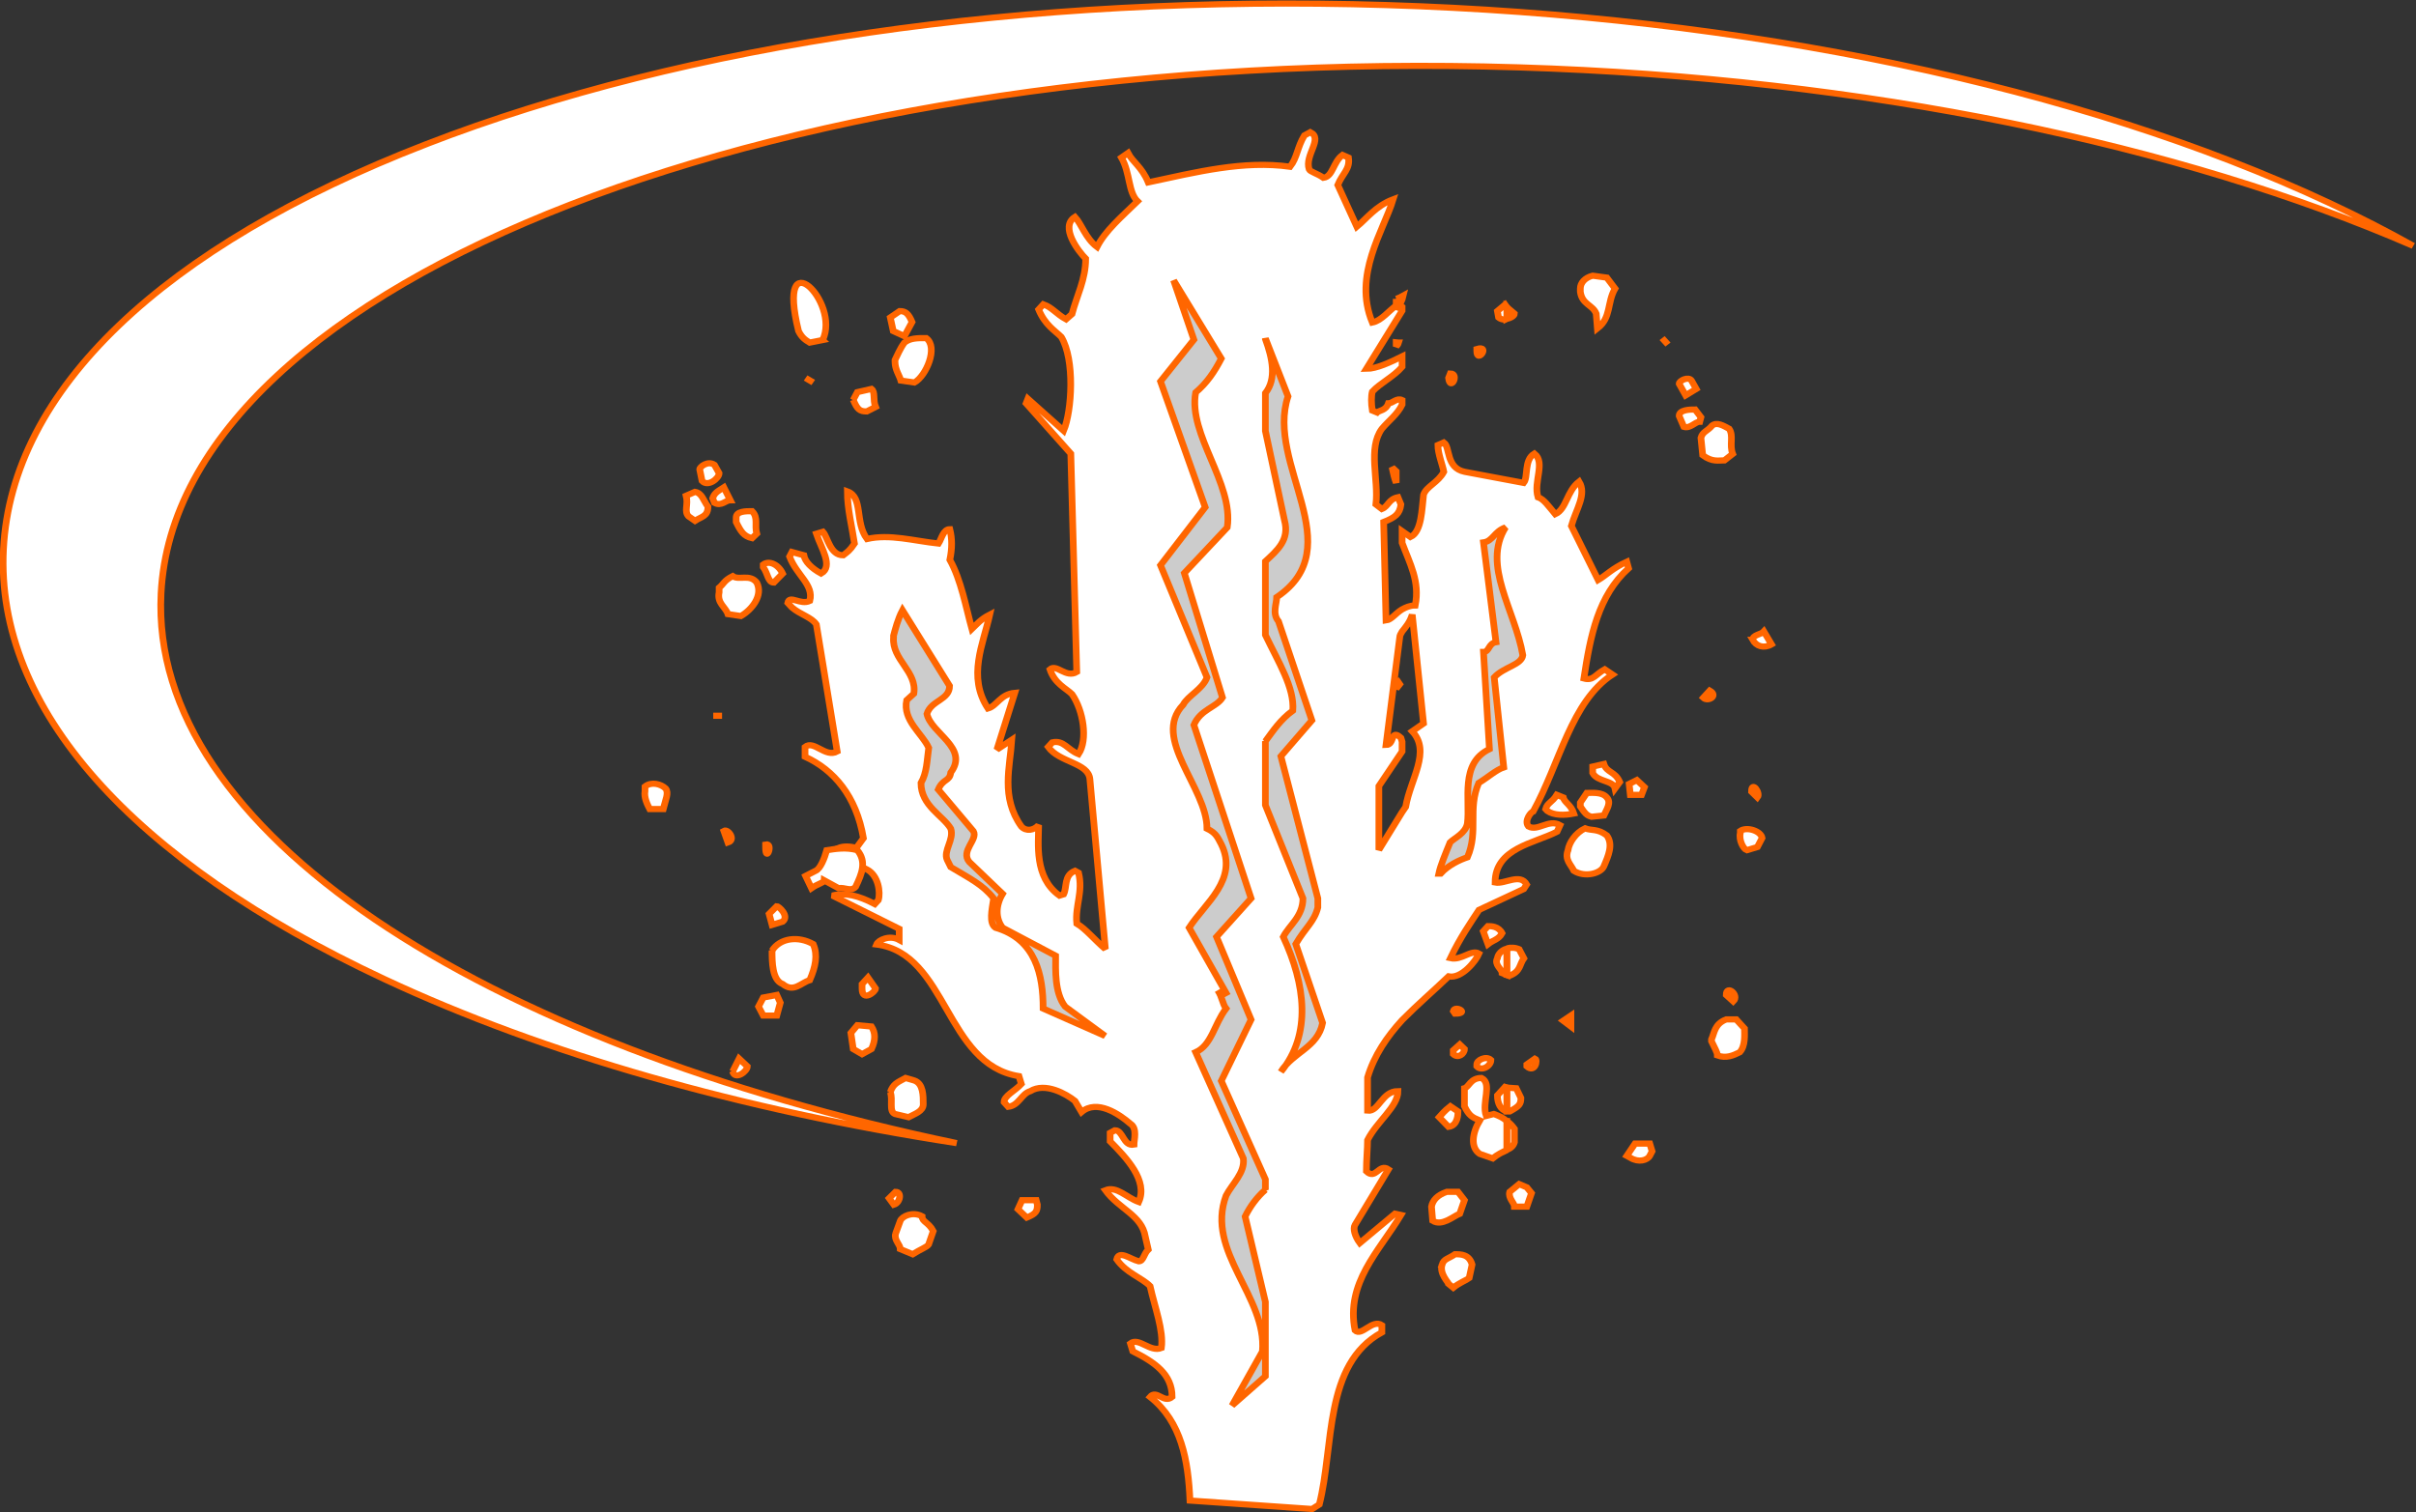
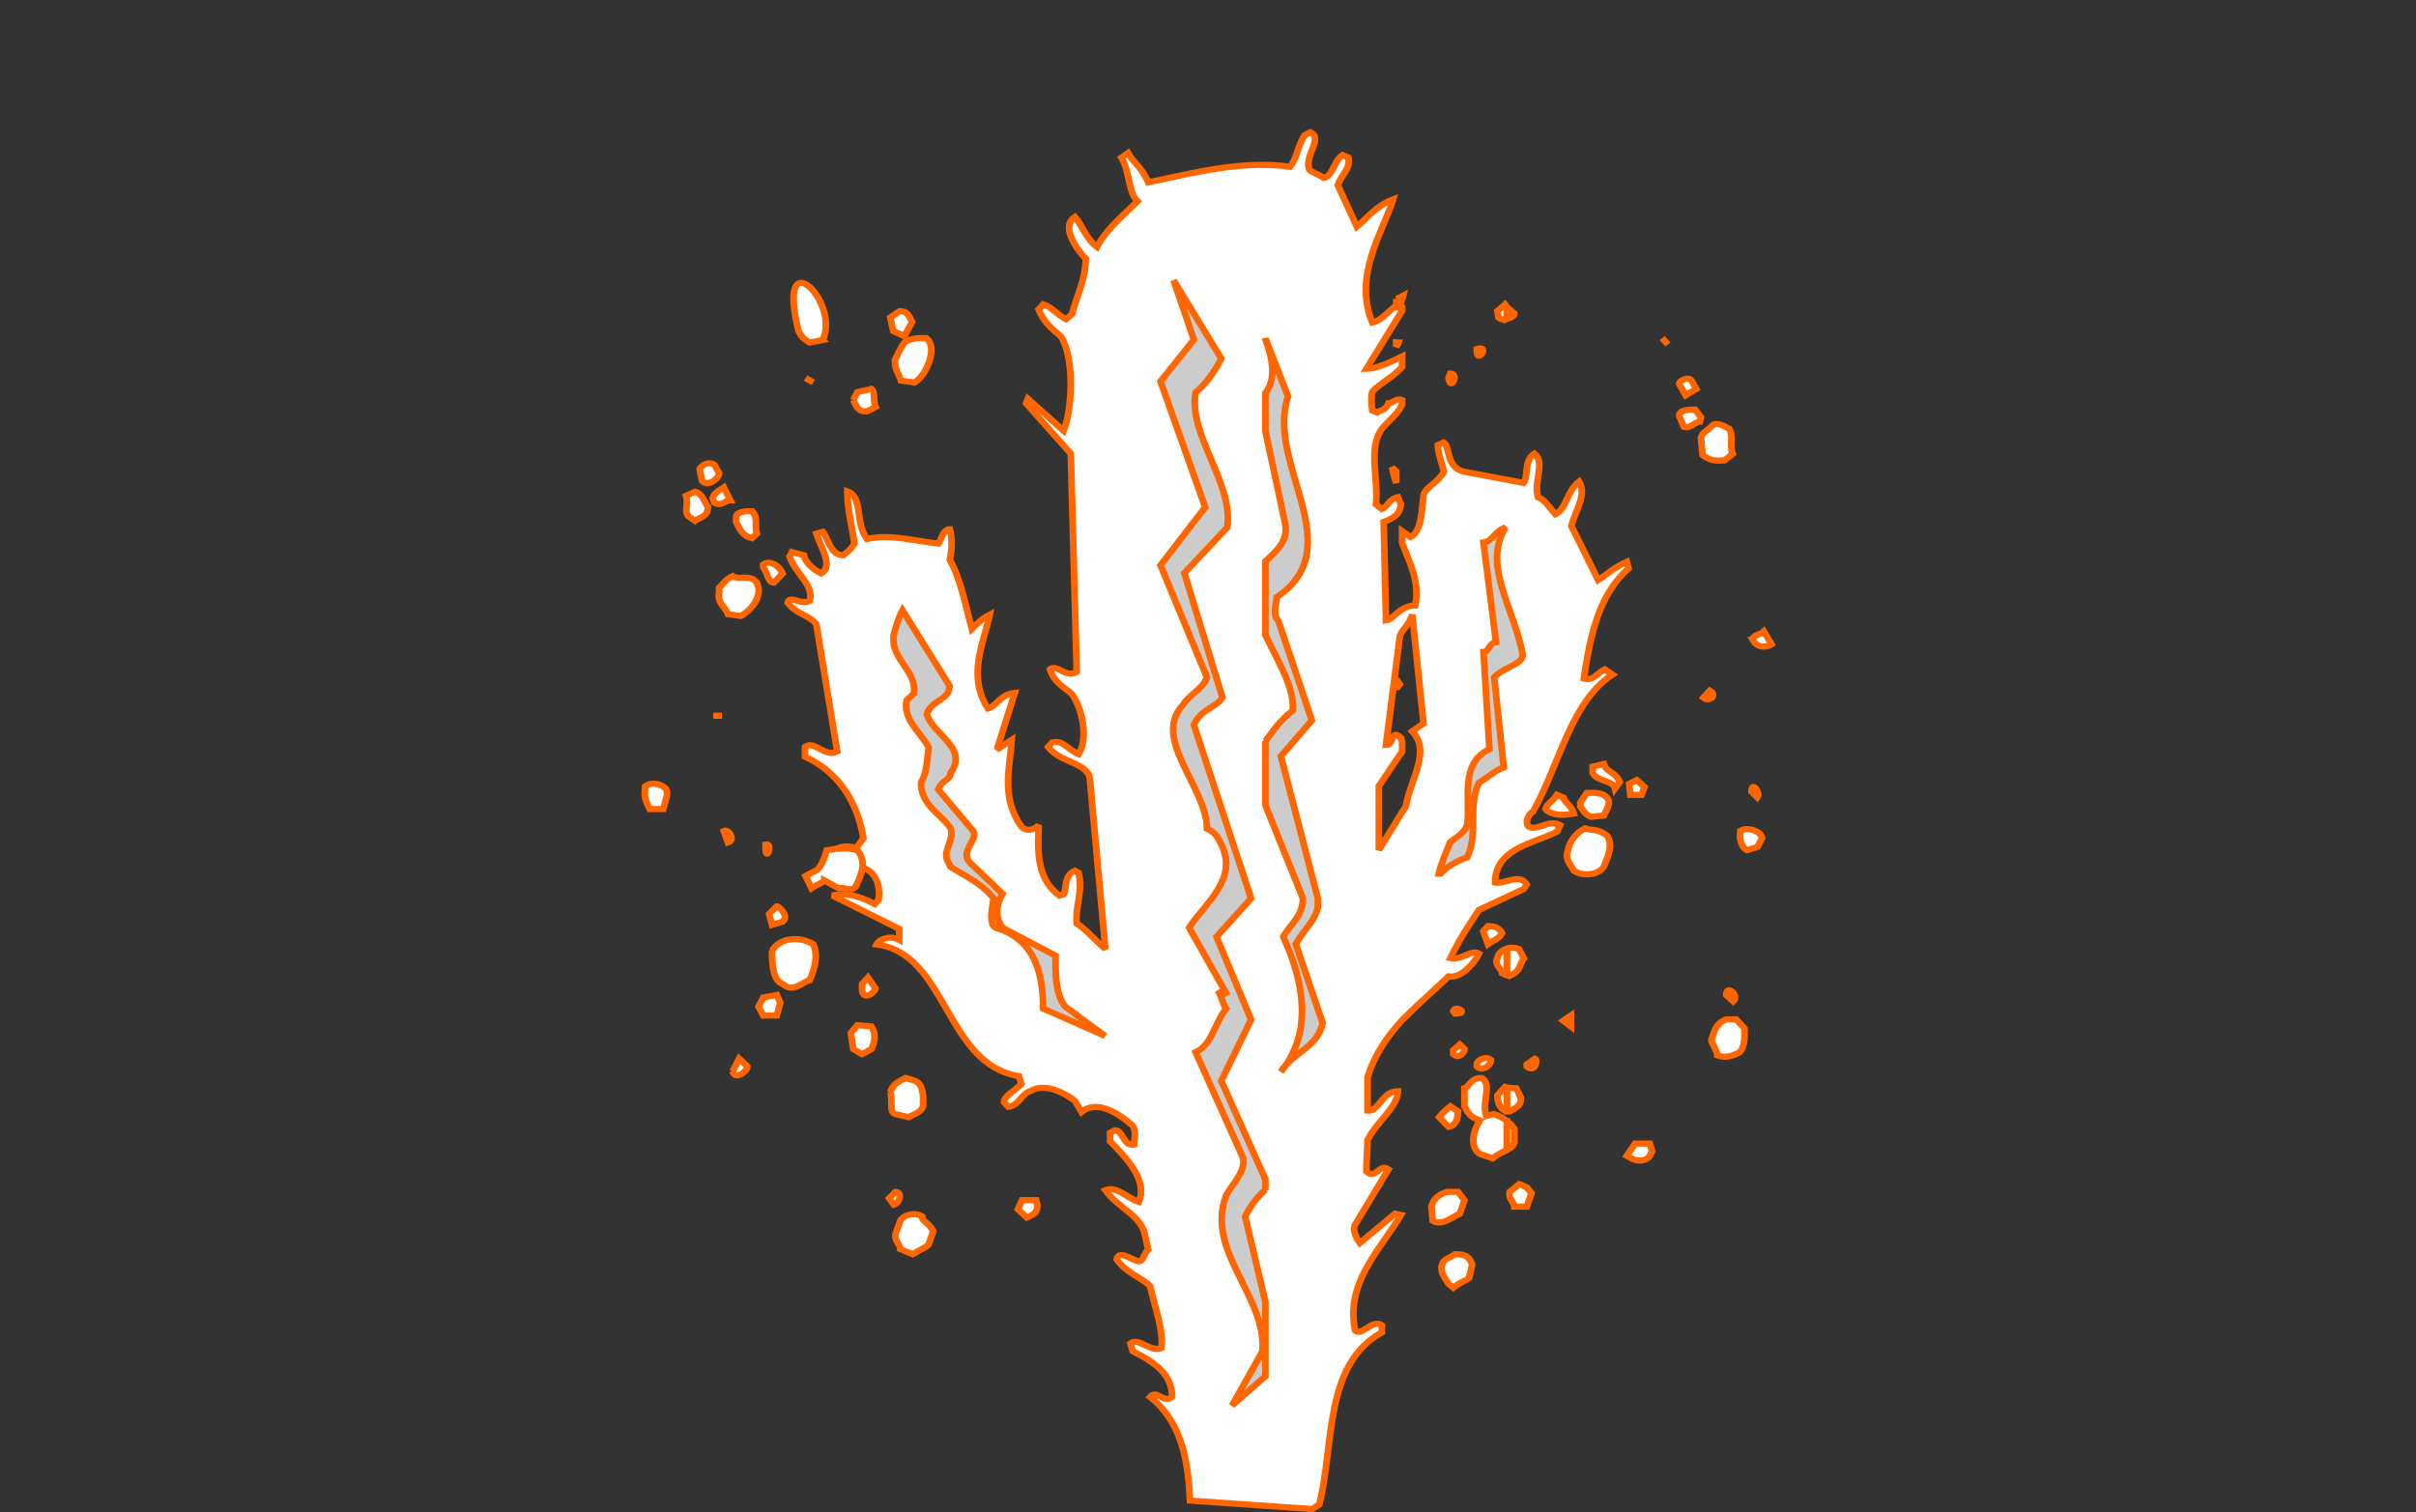
<svg xmlns="http://www.w3.org/2000/svg" xmlns:ns1="http://sodipodi.sourceforge.net/DTD/sodipodi-0.dtd" xmlns:ns2="http://www.inkscape.org/namespaces/inkscape" version="1.1" id="svg2643" xml:space="preserve" width="554.71" height="347.245" viewBox="0 0 554.71 347.245" ns1:docname="desert-blaze-cactus-logo.svg" ns2:version="0.92.3 (2405546, 2018-03-11)">
  <rect x="0" y="0" width="554.71" height="347.245" fill="#333333" stroke="none" />
  <defs id="defs2647" />
  <ns1:namedview pagecolor="#ffffff" bordercolor="#666666" borderopacity="1" objecttolerance="10" gridtolerance="10" guidetolerance="10" ns2:pageopacity="0" ns2:pageshadow="2" ns2:window-width="1440" ns2:window-height="855" id="namedview2645" showgrid="false" ns2:zoom="1.3195007" ns2:cx="280.19237" ns2:cy="245.12186" ns2:window-x="0" ns2:window-y="23" ns2:window-maximized="0" ns2:current-layer="g2651" fit-margin-top="0" fit-margin-left="0" fit-margin-right="0" fit-margin-bottom="0" />
  <g id="g2651" ns2:groupmode="layer" ns2:label="Deset Blaze Logo" transform="matrix(1.333,0,0,-1.333,-133.318,665.372)">
    <g id="g5901" clip-path="none">
      <g transform="scale(0.891,0.822)" id="g2653">
        <path ns2:connector-curvature="0" id="path2655" style="fill:#ffffff;fill-opacity:1;fill-rule:evenodd;stroke:#ff6600;stroke-width:1.293;stroke-linecap:butt;stroke-linejoin:miter;stroke-miterlimit:2.613;stroke-dasharray:none;stroke-opacity:1" d="m 403.532,372.269 v -6.068 c 0.795,0.405 1.25,0.809 1.477,1.618 l 3e-4,2.833 c -0.453,0.674 -0.91,1.214 -1.478,1.618 z" />
      </g>
      <g transform="scale(0.891,0.822)" id="g2657">
        <path ns2:connector-curvature="0" id="path2659" style="fill:#ffffff;fill-opacity:1;fill-rule:evenodd;stroke:#ff6600;stroke-width:1.293;stroke-linecap:butt;stroke-linejoin:miter;stroke-miterlimit:2.613;stroke-dasharray:none;stroke-opacity:1" d="m 403.532,379.281 v -4.99 c 0.227,0 0.341,0 0.568,0 1.82,1.079 2.161,1.483 2.161,2.832 l -0.91,2.022 z" />
      </g>
      <g transform="scale(0.891,0.822)" id="g2661">
        <path ns2:connector-curvature="0" id="path2663" style="fill:#ffffff;fill-opacity:1;fill-rule:evenodd;stroke:#ff6600;stroke-width:1.293;stroke-linecap:butt;stroke-linejoin:miter;stroke-miterlimit:2.613;stroke-dasharray:none;stroke-opacity:1" d="m 403.532,408.408 v -5.528 l 0.568,-0.135 c 2.161,0.944 1.82,2.292 2.731,3.64 l -0.911,1.889 c -0.796,0.404 -1.593,0.404 -2.388,0.134 z" />
      </g>
      <g transform="scale(0.891,0.822)" id="g2665">
        <path ns2:connector-curvature="0" id="path2667" style="fill:#ffffff;fill-opacity:1;fill-rule:evenodd;stroke:#ff6600;stroke-width:1.293;stroke-linecap:butt;stroke-linejoin:miter;stroke-miterlimit:2.613;stroke-dasharray:none;stroke-opacity:1" d="m 404.1,357.436 1.82,1.618 1.479,-0.674 0.909,-1.214 -0.909,-2.832 h -2.389 c 0,0.809 -1.251,1.753 -0.91,3.102 z" />
      </g>
      <g transform="scale(0.891,0.822)" id="g2669">
        <path ns2:connector-curvature="0" id="path2671" style="fill:#ffffff;fill-opacity:1;fill-rule:evenodd;stroke:#ff6600;stroke-width:1.293;stroke-linecap:butt;stroke-linejoin:miter;stroke-miterlimit:2.613;stroke-dasharray:none;stroke-opacity:1" d="m 407.399,384.136 1.591,1.214 c 0.569,-0.27 -2e-4,-3.101 -1.591,-1.618 z" />
      </g>
      <g transform="scale(0.891,0.822)" id="g2673">
        <path ns2:connector-curvature="0" id="path2675" style="fill:#ffffff;fill-opacity:1;fill-rule:evenodd;stroke:#ff6600;stroke-width:1.293;stroke-linecap:butt;stroke-linejoin:miter;stroke-miterlimit:2.613;stroke-dasharray:none;stroke-opacity:1" d="m 411.037,437.67 c 0.342,1.349 1.251,1.349 2.161,2.967 l 1.251,-0.54 c 0.227,-1.079 1.479,-1.483 2.046,-3.371 -1.819,-0.404 -3.866,-0.404 -5.117,0.54 z" />
      </g>
      <g transform="scale(0.891,0.822)" id="g2677">
        <path ns2:connector-curvature="0" id="path2679" style="fill:#ffffff;fill-opacity:1;fill-rule:evenodd;stroke:#ff6600;stroke-width:1.293;stroke-linecap:butt;stroke-linejoin:miter;stroke-miterlimit:2.613;stroke-dasharray:none;stroke-opacity:1" d="m 414.449,393.305 1.479,1.08 v -2.293 z" />
      </g>
      <g transform="scale(0.891,0.822)" id="g2681">
        <path ns2:connector-curvature="0" id="path2683" style="fill:#ffffff;fill-opacity:1;fill-rule:evenodd;stroke:#ff6600;stroke-width:1.293;stroke-linecap:butt;stroke-linejoin:miter;stroke-miterlimit:2.613;stroke-dasharray:none;stroke-opacity:1" d="m 415.359,429.04 c 0.228,1.618 1.477,3.64 3.298,4.585 1.25,-0.539 2.388,0 4.207,-1.483 1.251,-1.889 0.341,-4.181 -0.569,-6.473 -0.568,-1.483 -3.638,-2.427 -5.8,-0.945 -0.568,1.349 -1.819,2.293 -1.136,4.316 z" />
      </g>
      <g transform="scale(0.891,0.822)" id="g2685">
        <path ns2:connector-curvature="0" id="path2687" style="fill:#ffffff;fill-opacity:1;fill-rule:evenodd;stroke:#ff6600;stroke-width:1.293;stroke-linecap:butt;stroke-linejoin:miter;stroke-miterlimit:2.613;stroke-dasharray:none;stroke-opacity:1" d="m 417.747,439.018 1.251,2.023 c 0.91,0 2.957,0.268 3.867,-0.945 0.909,-1.079 0,-2.427 -0.569,-3.775 l -2.388,-0.27 c -0.91,0.27 -1.25,0.674 -2.161,2.157 z" />
      </g>
      <g transform="scale(0.891,0.822)" id="g2689">
        <path ns2:connector-curvature="0" id="path2691" style="fill:#ffffff;fill-opacity:1;fill-rule:evenodd;stroke:#ff6600;stroke-width:1.293;stroke-linecap:butt;stroke-linejoin:miter;stroke-miterlimit:2.613;stroke-dasharray:none;stroke-opacity:1" d="m 420.135,446.57 2.161,0.54 c 0.569,-1.888 2.16,-1.484 3.071,-3.776 l -0.91,-1.348 c -0.341,1.753 -3.411,1.348 -4.322,3.236 z" />
      </g>
      <g transform="scale(0.891,0.822)" id="g2693">
        <path ns2:connector-curvature="0" id="path2695" style="fill:#ffffff;fill-opacity:1;fill-rule:evenodd;stroke:#ff6600;stroke-width:1.293;stroke-linecap:butt;stroke-linejoin:miter;stroke-miterlimit:2.613;stroke-dasharray:none;stroke-opacity:1" d="m 426.73,364.987 1.593,2.562 h 2.842 l 0.455,-1.618 -0.455,-0.944 c -0.454,-0.944 -2.161,-1.483 -3.752,-0.405 z" />
      </g>
      <g transform="scale(0.891,0.822)" id="g2697">
        <path ns2:connector-curvature="0" id="path2699" style="fill:#ffffff;fill-opacity:1;fill-rule:evenodd;stroke:#ff6600;stroke-width:1.293;stroke-linecap:butt;stroke-linejoin:miter;stroke-miterlimit:2.613;stroke-dasharray:none;stroke-opacity:1" d="m 427.186,442.929 1.478,0.809 1.479,-1.483 -0.568,-1.619 h -2.161 z" />
      </g>
      <g transform="scale(0.891,0.822)" id="g2701">
        <path ns2:connector-curvature="0" id="path2703" style="fill:#ffffff;fill-opacity:1;fill-rule:evenodd;stroke:#ff6600;stroke-width:1.293;stroke-linecap:butt;stroke-linejoin:miter;stroke-miterlimit:2.613;stroke-dasharray:none;stroke-opacity:1" d="m 441.514,460.998 1.251,1.483 c 1.705,-1.078 -0.34,-2.427 -1.251,-1.483 z" />
      </g>
      <g transform="scale(0.891,0.822)" id="g2705">
        <path ns2:connector-curvature="0" id="path2707" style="fill:#ffffff;fill-opacity:1;fill-rule:evenodd;stroke:#ff6600;stroke-width:1.293;stroke-linecap:butt;stroke-linejoin:miter;stroke-miterlimit:2.613;stroke-dasharray:none;stroke-opacity:1" d="m 443.106,389.395 c 0.568,1.347 0.568,3.236 2.843,4.18 h 1.933 l 1.593,-1.888 c 0,-1.214 0.226,-3.641 -0.911,-4.99 -1.251,-0.674 -2.616,-1.348 -4.322,-0.674 0,0.674 -0.569,1.618 -1.137,2.967 z" />
      </g>
      <g transform="scale(0.891,0.822)" id="g2709">
        <path ns2:connector-curvature="0" id="path2711" style="fill:#ffffff;fill-opacity:1;fill-rule:evenodd;stroke:#ff6600;stroke-width:1.293;stroke-linecap:butt;stroke-linejoin:miter;stroke-miterlimit:2.613;stroke-dasharray:none;stroke-opacity:1" d="m 445.949,398.699 c 0,2.292 2.616,0 1.365,-1.348 z" />
      </g>
      <g transform="scale(0.891,0.822)" id="g2713">
        <path ns2:connector-curvature="0" id="path2715" style="fill:#ffffff;fill-opacity:1;fill-rule:evenodd;stroke:#ff6600;stroke-width:1.293;stroke-linecap:butt;stroke-linejoin:miter;stroke-miterlimit:2.613;stroke-dasharray:none;stroke-opacity:1" d="m 451.066,473.134 c 0,1.079 1.592,1.079 2.161,1.754 l 1.478,-2.697 c -1.478,-0.943 -2.954,-0.403 -3.639,0.944 z" />
      </g>
      <g transform="scale(0.891,0.822)" id="g2717">
        <path ns2:connector-curvature="0" id="path2719" style="fill:#ffffff;fill-opacity:1;fill-rule:evenodd;stroke:#ff6600;stroke-width:1.293;stroke-linecap:butt;stroke-linejoin:miter;stroke-miterlimit:2.613;stroke-dasharray:none;stroke-opacity:1" d="m 448.678,433.085 c 1.251,0.944 3.98,0 4.208,-1.483 l -0.91,-1.888 -2.047,-0.674 c -0.683,0.27 -1.591,2.157 -1.251,3.64 z" />
      </g>
      <g transform="scale(0.891,0.822)" id="g2721">
        <path ns2:connector-curvature="0" id="path2723" style="fill:#ffffff;fill-opacity:1;fill-rule:evenodd;stroke:#ff6600;stroke-width:1.293;stroke-linecap:butt;stroke-linejoin:miter;stroke-miterlimit:2.613;stroke-dasharray:none;stroke-opacity:1" d="m 450.839,441.31 c 0,2.429 1.819,-0.268 1.137,-1.213 z" />
      </g>
      <g transform="scale(0.891,0.822)" id="g2725">
        <path ns2:connector-curvature="0" id="path2727" style="fill:#ffffff;fill-opacity:1;fill-rule:evenodd;stroke:#ff6600;stroke-width:1.293;stroke-linecap:butt;stroke-linejoin:miter;stroke-miterlimit:2.613;stroke-dasharray:none;stroke-opacity:1" d="m 403.532,402.879 v 5.528 c -0.91,-0.269 -1.707,-1.078 -1.82,-2.023 -0.682,-1.348 0.91,-2.291 0.91,-3.101 z" />
      </g>
      <g transform="scale(0.891,0.822)" id="g2729">
        <path ns2:connector-curvature="0" id="path2731" style="fill:#ffffff;fill-opacity:1;fill-rule:evenodd;stroke:#ff6600;stroke-width:1.293;stroke-linecap:butt;stroke-linejoin:miter;stroke-miterlimit:2.613;stroke-dasharray:none;stroke-opacity:1" d="m 403.532,374.292 v 4.99 l -0.341,0.134 -1.478,-1.753 c 0,-1.754 0.682,-3.101 1.82,-3.371 z" />
      </g>
      <g transform="scale(0.891,0.822)" id="g2733">
        <path ns2:connector-curvature="0" id="path2735" style="fill:#ffffff;fill-opacity:1;fill-rule:evenodd;stroke:#ff6600;stroke-width:1.293;stroke-linecap:butt;stroke-linejoin:miter;stroke-miterlimit:2.613;stroke-dasharray:none;stroke-opacity:1" d="m 403.532,366.201 v 6.068 c -0.683,0.674 -1.477,1.079 -2.502,1.483 l -1.478,-0.404 c -0.909,2.832 1.25,6.743 -0.91,7.956 -2.161,0 -2.388,-1.889 -3.298,-2.158 v -3.775 c 0.91,-2.023 1.478,-2.292 2.957,-2.967 -1.478,-2.697 -1.819,-5.664 0,-7.012 l 2.502,-0.944 c 0.91,0.809 1.933,1.348 2.729,1.753 z" />
      </g>
      <g transform="scale(0.891,0.822)" id="g2737">
        <path ns2:connector-curvature="0" id="path2739" style="fill:#ffffff;fill-opacity:1;fill-rule:evenodd;stroke:#ff6600;stroke-width:1.293;stroke-linecap:butt;stroke-linejoin:miter;stroke-miterlimit:2.613;stroke-dasharray:none;stroke-opacity:1" d="m 309.032,353.796 0.795,1.887 h 2.729 l 0.228,-0.943 c 0,-1.349 -0.228,-1.889 -2.047,-2.697 z" />
      </g>
      <g transform="scale(0.891,0.822)" id="g2741">
        <path ns2:connector-curvature="0" id="path2743" style="fill:#ffffff;fill-opacity:1;fill-rule:evenodd;stroke:#ff6600;stroke-width:1.293;stroke-linecap:butt;stroke-linejoin:miter;stroke-miterlimit:2.613;stroke-dasharray:none;stroke-opacity:1" d="m 388.976,354.334 c 0.228,1.349 1.137,2.428 2.957,3.102 h 2.16 l 1.251,-1.754 -0.909,-2.832 c -1.25,-0.539 -3.412,-2.697 -5.231,-1.483 z" />
      </g>
      <g transform="scale(0.891,0.822)" id="g2745">
        <path ns2:connector-curvature="0" id="path2747" style="fill:#ffffff;fill-opacity:1;fill-rule:evenodd;stroke:#ff6600;stroke-width:1.293;stroke-linecap:butt;stroke-linejoin:miter;stroke-miterlimit:2.613;stroke-dasharray:none;stroke-opacity:1" d="m 390.455,373.079 c 0.568,0.674 0.908,1.213 2.161,2.292 l 1.477,-1.079 c 0,-0.539 0,-2.966 -1.819,-3.234 z" />
      </g>
      <g transform="scale(0.891,0.822)" id="g2749">
        <path ns2:connector-curvature="0" id="path2751" style="fill:#ffffff;fill-opacity:1;fill-rule:evenodd;stroke:#ff6600;stroke-width:1.293;stroke-linecap:butt;stroke-linejoin:miter;stroke-miterlimit:2.613;stroke-dasharray:none;stroke-opacity:1" d="m 391.023,342.198 c 0.34,1.215 1.251,1.215 2.502,2.159 1.137,0 2.729,0 3.297,-2.159 l -0.568,-2.831 c -0.682,-0.54 -1.82,-0.944 -3.07,-2.021 l -0.91,0.807 c 0,0.269 -1.819,2.157 -1.251,4.045 z" />
      </g>
      <g transform="scale(0.891,0.822)" id="g2753">
        <path ns2:connector-curvature="0" id="path2755" style="fill:#ffffff;fill-opacity:1;fill-rule:evenodd;stroke:#ff6600;stroke-width:1.293;stroke-linecap:butt;stroke-linejoin:miter;stroke-miterlimit:2.613;stroke-dasharray:none;stroke-opacity:1" d="m 393.184,395.328 c 0.341,1.349 3.297,-0.54 0.341,-0.54 z" />
      </g>
      <g transform="scale(0.891,0.822)" id="g2757">
        <path ns2:connector-curvature="0" id="path2759" style="fill:#ffffff;fill-opacity:1;fill-rule:evenodd;stroke:#ff6600;stroke-width:1.293;stroke-linecap:butt;stroke-linejoin:miter;stroke-miterlimit:2.613;stroke-dasharray:none;stroke-opacity:1" d="m 393.184,387.102 1.25,1.214 0.909,-0.944 c 0,-1.079 -1.251,-2.022 -2.16,-1.079 z" />
      </g>
      <g transform="scale(0.891,0.822)" id="g2761">
        <path ns2:connector-curvature="0" id="path2763" style="fill:#ffffff;fill-opacity:1;fill-rule:evenodd;stroke:#ff6600;stroke-width:1.293;stroke-linecap:butt;stroke-linejoin:miter;stroke-miterlimit:2.613;stroke-dasharray:none;stroke-opacity:1" d="m 397.733,384.136 c 0,0.944 1.819,1.888 2.729,0.944 0,-1.348 -1.819,-2.427 -2.729,-1.348 z" />
      </g>
      <g transform="scale(0.891,0.822)" id="g2765">
        <path ns2:connector-curvature="0" id="path2767" style="fill:#ffffff;fill-opacity:1;fill-rule:evenodd;stroke:#ff6600;stroke-width:1.293;stroke-linecap:butt;stroke-linejoin:miter;stroke-miterlimit:2.613;stroke-dasharray:none;stroke-opacity:1" d="m 398.983,412.05 0.911,1.078 c 0.567,0 2.046,0 2.728,-1.483 -0.682,-1.348 -1.592,-1.348 -2.728,-2.293 z" />
      </g>
      <g transform="scale(0.891,0.822)" id="g2769">
        <path ns2:connector-curvature="0" id="path2771" style="fill:#ffffff;fill-opacity:1;fill-rule:evenodd;stroke:#ff6600;stroke-width:1.293;stroke-linecap:butt;stroke-linejoin:miter;stroke-miterlimit:2.613;stroke-dasharray:none;stroke-opacity:1" d="m 382.152,464.909 v -2.021 l 0.682,0.943 z" />
      </g>
      <g transform="scale(0.891,0.822)" id="g2773">
-         <path ns2:connector-curvature="0" id="path2775" style="fill:#ffffff;fill-opacity:1;fill-rule:nonzero;stroke:#ff6600;stroke-width:1.293;stroke-linecap:butt;stroke-linejoin:miter;stroke-miterlimit:2.613;stroke-dasharray:none;stroke-opacity:1" d="m 194.668,577.034 c -51.166,-21.496 -80.198,-51.647 -81.75,-84.895 -1.552,-33.25 24.579,-65.243 73.581,-90.086 31.058,-15.745 69.022,-27.456 110.69,-34.408 -92.45,20.934 -156.12,65.617 -153.806,115.206 3.064,65.641 120.573,115.011 262.461,110.271 67.311,-2.249 128.003,-16.275 172.897,-37.401 -5.111,3.101 -10.54,6.114 -16.287,9.028 -48.134,24.402 -112.857,39.117 -182.247,41.436 -69.388,2.318 -135.281,-8.035 -185.539,-29.15 z" />
-       </g>
+         </g>
      <g transform="scale(0.891,0.822)" id="g2777">
        <path ns2:connector-curvature="0" id="path2779" style="fill:#ffffff;fill-opacity:1;fill-rule:evenodd;stroke:#ff6600;stroke-width:1.293;stroke-linecap:butt;stroke-linejoin:miter;stroke-miterlimit:2.613;stroke-dasharray:none;stroke-opacity:1" d="m 383.292,542.098 v 0.82 l -0.805,0.546 c -1.843,-1.366 -3.109,-3.415 -4.954,-3.825 -3.801,9.975 2.19,19.267 4.033,25.826 -3.342,-1.367 -5.184,-4.099 -7.027,-5.739 l -3.686,8.744 c 0.922,2.459 2.418,3.28 2.073,5.74 l -1.151,0.547 c -1.843,-1.503 -1.843,-4.509 -3.687,-4.783 -1.267,0.956 -2.534,1.23 -2.765,1.776 -0.92,3.006 2.765,6.422 0.231,7.789 l -1.151,-0.684 c -1.383,-2.46 -1.384,-4.645 -2.766,-6.558 -8.985,1.366 -17.97,-1.093 -27.417,-3.28 -1.266,3.28 -2.995,4.236 -3.916,6.149 l -1.266,-0.956 c 1.728,-3.28 1.266,-7.243 3.11,-9.156 -3.11,-3.28 -6.221,-6.148 -7.834,-9.565 -2.188,1.776 -2.995,4.783 -4.262,6.285 -2.995,-2.049 0.691,-7.242 2.074,-8.744 0,-4.372 -1.728,-7.79 -2.65,-11.615 l -1.151,-1.092 c -1.843,1.092 -2.65,2.458 -4.378,3.141 l -0.921,-1.092 c 1.266,-3.279 3.109,-4.373 4.377,-5.738 2.65,-4.782 2.073,-15.441 0.46,-19.676 l -6.911,6.695 -0.346,-0.956 8.64,-10.522 1.151,-45.775 c -2.073,-1.366 -3.917,1.776 -5.183,0.546 0.922,-3.006 3.11,-3.962 4.262,-5.192 2.189,-3.416 3.11,-9.564 1.267,-12.57 -2.188,0.956 -2.88,3.007 -5.068,2.459 l -0.805,-0.956 c 2.188,-3.28 7.717,-3.28 8.063,-6.697 l 2.995,-35.663 c -2.073,1.914 -3.801,4.236 -5.529,5.329 -0.345,3.826 1.267,6.559 0.345,10.658 l -0.691,0.41 c -2.189,-0.956 -1.498,-3.416 -2.189,-4.919 l -0.806,-0.273 c -4.952,3.825 -4.033,10.931 -4.033,14.756 -0.92,-1.093 -2.418,-1.366 -3.34,-0.273 -4.032,6.149 -2.189,12.434 -1.843,18.174 l -2.88,-2.05 3.456,11.887 c -2.765,-0.273 -3.456,-2.733 -5.184,-3.279 -4.031,6.696 -0.921,13.527 0.346,19.676 -1.728,-0.957 -2.534,-2.05 -3.456,-3.006 -1.151,4.509 -2.073,10.248 -4.263,14.485 0.462,2.46 0.461,4.372 0,6.422 -1.267,9e-4 -1.612,-2.049 -2.188,-3.006 -4.724,0.547 -9.446,2.05 -13.824,0.957 -2.419,3.553 -0.691,8.745 -3.802,9.975 0.001,-3.69 0.922,-7.516 1.383,-10.931 -0.921,-1.503 -1.383,-1.776 -2.188,-2.459 -2.534,0 -2.996,3.826 -3.917,4.919 l -1.266,-0.409 c 0.921,-3.006 3.34,-6.832 0.921,-8.335 -1.843,1.093 -3.11,2.459 -3.341,3.826 l -2.304,0.683 -0.46,-0.956 c 1.382,-3.963 4.723,-5.876 3.916,-9.291 -1.843,-0.957 -3.917,1.365 -4.263,-0.411 l 0.807,-0.956 c 1.613,-1.503 3.802,-2.05 4.723,-3.553 l 4.032,-26.643 c -2.304,-1.368 -4.492,2.459 -6.22,0.956 l 3e-4,-2.05 c 5.529,-2.733 9.906,-8.199 11.289,-17.08 l -1.382,-2.051 c -1.267,0.41 -2.534,0.41 -3.455,0 1.728,-2.458 3.455,-3.416 5.529,-4.509 2.189,-1.229 2.65,-4.782 2.188,-6.421 l -0.691,-0.82 c -3.109,1.777 -5.761,2.459 -8.179,1.777 l 12.902,-6.969 v -2.322 c -1.843,1.092 -4.032,0 -4.379,-0.958 13.71,-1.913 13.248,-25.142 27.532,-27.602 l 0.461,-1.64 c -1.266,-1.503 -3.34,-2.459 -3.34,-3.826 l 0.807,-0.957 c 2.073,0.274 2.533,2.733 4.261,3.28 2.88,1.913 6.912,-0.546 8.64,-2.05 l 1.267,-2.323 c 2.996,2.733 7.258,-0.41 9.447,-2.46 1.383,-0.956 0.69,-3.415 0.69,-4.372 -2.073,-0.41 -2.073,3.006 -3.686,3.006 l -0.921,-0.546 v -1.777 c 3.109,-3.416 7.371,-8.198 5.528,-12.708 -2.419,0.957 -4.262,3.416 -6.451,2.46 2.65,-3.962 7.027,-5.192 7.718,-9.702 l 0.577,-2.731 c -0.921,-0.958 -0.922,-2.461 -1.843,-2.461 -1.612,0.41 -3.801,2.461 -4.262,0.41 1.843,-2.869 4.838,-3.826 6.451,-5.602 0.922,-4.509 2.65,-9.292 2.188,-12.981 -2.188,-0.957 -4.377,2.323 -5.99,0.957 l 0.46,-1.64 c 4.263,-2.323 7.603,-4.782 7.603,-9.564 -1.612,-1.503 -2.994,1.64 -4.262,0 6.106,-5.192 7.372,-13.391 7.718,-21.726 l 23.615,-1.776 1.382,0.957 c 2.879,12.161 0.806,29.378 12.097,36.073 v 1.503 c -1.844,1.367 -3.919,-2.459 -5.186,-1.093 -1.842,9.975 4.609,16.533 8.87,24.185 l -1.151,0.273 -6.798,-6.148 c -0.922,1.366 -1.383,3.006 -0.922,3.825 l 6.451,11.615 c -1.842,1.367 -2.42,-2.323 -4.262,-0.409 0,2.323 0.229,4.782 0.229,6.559 1.844,3.962 5.876,6.968 5.876,10.248 -3.108,3e-4 -3.686,-4.372 -5.876,-4.1 9e-4,2.46 0,4.92 0,6.969 1.268,4.646 3.802,8.608 6.681,12.025 2.996,3.279 6.221,6.285 8.986,9.154 2.534,-0.546 5.299,3.28 5.875,4.783 -1.498,0.957 -3.341,-1.503 -5.53,-0.957 1.845,4.236 4.032,7.652 5.53,10.112 l 8.639,4.372 0.576,0.957 c -1.267,2.46 -4.262,0 -6.104,0.41 0,7.242 7.602,8.198 11.98,10.658 l 0.575,1.366 c -2.188,1.367 -4.263,-1.366 -6.106,-0.273 -0.922,1.23 0.577,3.143 0.922,3.143 5.184,10.248 7.372,23.093 15.32,28.694 l -1.498,1.093 c -1.843,-1.093 -2.187,-2.458 -4.032,-1.912 1.268,9.018 2.764,17.353 8.639,23.092 l -0.346,1.366 c -2.764,-1.366 -4.03,-2.869 -5.529,-3.826 l -5.183,11.341 c 0.922,3.553 2.995,6.559 1.498,9.292 -2.42,-2.049 -2.42,-5.739 -4.608,-6.832 -1.267,1.639 -2.188,3.142 -3.341,3.552 -0.921,3.279 1.497,7.242 -0.691,9.155 -2.074,-1.367 -1.153,-4.92 -2.074,-6.149 l -11.404,2.323 c -3.685,0.82 -2.765,5.192 -4.032,6.15 l -1.151,-0.547 c 0,-1.776 0.921,-4.236 1.151,-5.603 -1.151,-2.323 -3.341,-3.006 -3.916,-4.782 -0.345,-3.006 -0.345,-7.789 -2.534,-8.882 l -1.614,1.231 v -2.461 c 1.498,-4.372 3.458,-8.061 2.536,-13.117 -1.037,0 -1.844,-0.41 -2.536,-0.82 -1.265,-0.82 -2.073,-2.186 -3.11,-2.323 l -0.459,20.633 c 2.189,0.956 3.109,1.64 3.339,3.689 l -0.576,1.503 c -1.843,-0.41 -1.844,-1.913 -3.109,-2.46 l -1.154,0.956 c 0.578,5.193 -1.613,11.751 1.154,15.851 1.381,1.776 2.994,3.006 3.914,5.055 v 0.957 c -1.036,0.548 -1.843,-0.683 -2.649,-0.683 -0.46,-1.503 -1.842,-1.503 -2.188,-1.912 l -0.921,0.409 c -0.229,1.504 -0.229,3.006 -9e-4,3.962 1.499,1.776 4.147,3.143 5.759,5.191 v 2.188 c -2.303,-1.23 -4.952,-2.597 -6.911,-2.597 z m 0,-105.077 -4.491,-7.925 c 0,4.099 -3e-4,8.608 -3e-4,13.39 l 4.491,7.244 v 2.048 l -0.229,0.82 c -2.074,2.05 -1.151,-1.503 -2.881,-1.503 l 2.65,22.545 c 0,0.411 0.23,0.821 0.459,1.23 0.692,0.957 1.498,1.913 1.959,3.553 l 2.189,-22.819 -2.188,-1.64 c 3.686,-4.235 -0.346,-9.975 -1.268,-15.85 z" />
      </g>
      <g transform="scale(0.891,0.822)" id="g2781">
        <path ns2:connector-curvature="0" id="path2783" style="fill:#cccccc;fill-opacity:1;fill-rule:evenodd;stroke:#ff6600;stroke-width:1.293;stroke-linecap:butt;stroke-linejoin:miter;stroke-miterlimit:2.613;stroke-dasharray:none;stroke-opacity:1" d="m 356.864,451.877 v -13.39 l 7.259,-19.541 c 0,-3.826 -2.651,-5.602 -3.802,-8.062 4.261,-9.975 5.528,-20.359 -0.461,-28.285 2.304,4.099 7.142,5.056 8.064,10.248 l -5.184,16.534 c 1.843,3.416 3.571,4.646 4.263,7.652 v 1.913 l -7.142,29.788 5.989,7.515 -6.45,20.77 c -1.268,1.64 -0.346,3.69 -0.346,5.056 14.399,10.521 -2.189,27.875 2.189,42.085 l -4.378,12.162 v -0.136 c 1.383,-4.1 2.189,-8.336 0,-11.342 v -7.924 l 3.686,-18.721 c 1.038,-4.1 -1.382,-6.286 -3.686,-8.609 V 474.15 c 2.535,-5.739 5.645,-11.068 5.299,-15.851 -2.419,-1.913 -3.801,-4.236 -5.299,-6.423 z" />
      </g>
      <g transform="scale(0.891,0.822)" id="g2785">
        <path ns2:connector-curvature="0" id="path2787" style="fill:#cccccc;fill-opacity:1;fill-rule:evenodd;stroke:#ff6600;stroke-width:1.293;stroke-linecap:butt;stroke-linejoin:miter;stroke-miterlimit:2.613;stroke-dasharray:none;stroke-opacity:1" d="m 390.387,424.139 c 0.345,1.776 1.267,4.098 2.189,6.559 0.921,0.955 2.993,1.912 3.339,3.962 0.577,5.056 -1.497,12.571 4.262,15.577 l -1.151,20.361 c 1.152,0 0.921,1.776 2.418,2.049 l -2.418,20.905 c 1.843,0.273 2.074,2.323 4.263,3.143 -4.609,-7.924 1.843,-17.353 3.34,-26.781 -0.23,-2.049 -3.686,-2.46 -5.529,-4.646 l 1.843,-18.856 c -1.498,-0.547 -2.996,-2.05 -4.838,-3.279 -2.189,-5.466 0,-10.111 -2.189,-15.577 -1.497,-0.546 -3.686,-1.639 -5.183,-3.415 z" />
      </g>
      <g transform="scale(0.891,0.822)" id="g2789">
        <path ns2:connector-curvature="0" id="path2791" style="fill:#cccccc;fill-opacity:1;fill-rule:evenodd;stroke:#ff6600;stroke-width:1.293;stroke-linecap:butt;stroke-linejoin:miter;stroke-miterlimit:2.613;stroke-dasharray:none;stroke-opacity:1" d="m 284.983,474.013 c 0.346,1.367 0.806,3.417 1.727,5.329 l 9.101,-15.85 c 0,-3.006 -3.571,-3.006 -4.377,-5.875 0.806,-4.1 8.178,-7.105 4.607,-12.3 -0.23,-1.912 -1.497,-1.229 -2.419,-3.552 l 6.796,-8.744 c 0.922,-1.778 -2.534,-4.101 -0.806,-6.424 l 6.451,-6.695 c -1.382,-2.459 -1.383,-5.192 0,-7.105 l 10.253,-5.875 c 0,-3.007 -0.231,-7.789 1.843,-10.658 l 7.718,-6.149 -11.979,5.739 c 0,6.969 -1.383,14.485 -9.216,16.944 -1.267,0.956 -0.691,3.689 -0.345,6.149 -2.073,2.871 -4.723,4.237 -8.294,6.559 l -0.691,1.503 c -0.807,1.913 1.383,4.236 0.691,6.559 -1.497,2.732 -5.76,4.782 -5.76,9.564 1.153,2.186 1.153,4.646 1.498,7.38 -1.267,3.005 -5.069,5.738 -4.263,9.974 l 1.383,1.367 c 0.692,4.646 -4.262,7.105 -3.917,11.751 z" />
      </g>
      <g transform="scale(0.891,0.822)" id="g2793">
        <path ns2:connector-curvature="0" id="path2795" style="fill:#cccccc;fill-opacity:1;fill-rule:evenodd;stroke:#ff6600;stroke-width:1.293;stroke-linecap:butt;stroke-linejoin:miter;stroke-miterlimit:2.613;stroke-dasharray:none;stroke-opacity:1" d="m 356.864,357.868 v 2.186 l -8.524,20.633 5.76,12.844 -6.681,17.353 6.681,8.062 -11.058,36.347 c 1.267,3.28 4.377,3.689 5.528,5.739 l -7.372,26.099 8.295,9.565 c 1.267,9.292 -7.603,19.403 -6.106,28.284 2.189,2.05 3.571,4.236 4.953,7.106 l -9.215,16.397 3.916,-12.435 -6.45,-8.745 8.639,-26.372 -8.639,-12.161 8.984,-23.503 c -0.806,-2.458 -3.686,-3.826 -4.608,-5.739 -6.22,-7.105 4.607,-17.353 4.607,-25.961 1.843,-0.957 2.073,-1.914 2.765,-3.28 3.341,-7.378 -3.11,-12.298 -6.22,-17.49 l 7.142,-13.665 -0.922,-0.546 -0.691,1.093 c 0.923,-1.503 0.921,-2.869 1.613,-3.826 -2.303,-3.279 -2.764,-7.652 -5.875,-9.155 l 9.216,-22.272 c 0.346,-3.005 -2.189,-5.329 -3.341,-7.788 -4.032,-11.752 7.948,-21.18 7.027,-32.657 l -5.875,-11.341 6.45,6.149 v 15.577 l -3.916,17.901 c 0.921,2.05 2.303,4.099 3.916,5.602 z" />
      </g>
      <g transform="scale(0.891,0.822)" id="g2797">
        <path ns2:connector-curvature="0" id="path2799" style="fill:#ffffff;fill-opacity:1;fill-rule:evenodd;stroke:#ff6600;stroke-width:1.293;stroke-linecap:butt;stroke-linejoin:miter;stroke-miterlimit:2.613;stroke-dasharray:none;stroke-opacity:1" d="m 403.532,542.852 v -2.428 c 0.795,0.134 1.477,0.673 1.477,1.078 z" />
      </g>
      <g transform="scale(0.891,0.822)" id="g2801">
-         <path ns2:connector-curvature="0" id="path2803" style="fill:#ffffff;fill-opacity:1;fill-rule:evenodd;stroke:#ff6600;stroke-width:1.293;stroke-linecap:butt;stroke-linejoin:miter;stroke-miterlimit:2.613;stroke-dasharray:none;stroke-opacity:1" d="m 417.747,546.761 c 0,1.214 0.911,2.293 2.388,2.697 l 2.729,-0.404 1.592,-2.293 c -1.592,-2.967 -0.683,-6.068 -3.411,-8.36 l -0.229,3.101 c -0.682,1.888 -2.729,1.888 -3.07,4.586 z" />
-       </g>
+         </g>
      <g transform="scale(0.891,0.822)" id="g2805">
        <path ns2:connector-curvature="0" id="path2807" style="fill:#ffffff;fill-opacity:1;fill-rule:evenodd;stroke:#ff6600;stroke-width:1.293;stroke-linecap:butt;stroke-linejoin:miter;stroke-miterlimit:2.613;stroke-dasharray:none;stroke-opacity:1" d="m 433.554,536.378 1.137,-1.349 z" />
      </g>
      <g transform="scale(0.891,0.822)" id="g2809">
        <path ns2:connector-curvature="0" id="path2811" style="fill:#ffffff;fill-opacity:1;fill-rule:evenodd;stroke:#ff6600;stroke-width:1.293;stroke-linecap:butt;stroke-linejoin:miter;stroke-miterlimit:2.613;stroke-dasharray:none;stroke-opacity:1" d="m 436.852,526.804 c 0,0.674 1.818,1.617 2.387,0.674 l 0.91,-1.752 -2.047,-1.349 z" />
      </g>
      <g transform="scale(0.891,0.822)" id="g2813">
        <path ns2:connector-curvature="0" id="path2815" style="fill:#ffffff;fill-opacity:1;fill-rule:evenodd;stroke:#ff6600;stroke-width:1.293;stroke-linecap:butt;stroke-linejoin:miter;stroke-miterlimit:2.613;stroke-dasharray:none;stroke-opacity:1" d="m 436.852,520.062 c 0,1.348 2.16,1.348 3.072,1.348 l 1.136,-1.618 -0.228,-0.943 c -0.908,0 -1.82,-1.483 -3.07,-1.08 z" />
      </g>
      <g transform="scale(0.891,0.822)" id="g2817">
        <path ns2:connector-curvature="0" id="path2819" style="fill:#ffffff;fill-opacity:1;fill-rule:evenodd;stroke:#ff6600;stroke-width:1.293;stroke-linecap:butt;stroke-linejoin:miter;stroke-miterlimit:2.613;stroke-dasharray:none;stroke-opacity:1" d="m 441.06,515.477 c 0.341,1.349 1.252,1.349 2.16,2.562 0.91,0.81 2.161,0 3.298,-0.673 0.91,-1.483 0,-3.372 0.683,-5.26 l -1.593,-1.349 c -1.137,0 -2.389,-0.405 -4.207,1.079 z" />
      </g>
      <g transform="scale(0.891,0.822)" id="g2821">
        <path ns2:connector-curvature="0" id="path2823" style="fill:#ffffff;fill-opacity:1;fill-rule:evenodd;stroke:#ff6600;stroke-width:1.293;stroke-linecap:butt;stroke-linejoin:miter;stroke-miterlimit:2.613;stroke-dasharray:none;stroke-opacity:1" d="m 236.934,442.389 c 1.251,1.079 3.07,0.539 3.982,-0.404 0.681,-0.944 0,-2.293 -0.457,-4.316 h -2.615 c -0.455,0.944 -1.138,2.427 -0.91,3.776 z" />
      </g>
      <g transform="scale(0.891,0.822)" id="g2825">
        <path ns2:connector-curvature="0" id="path2827" style="fill:#ffffff;fill-opacity:1;fill-rule:evenodd;stroke:#ff6600;stroke-width:1.293;stroke-linecap:butt;stroke-linejoin:miter;stroke-miterlimit:2.613;stroke-dasharray:none;stroke-opacity:1" d="m 403.532,540.424 v 2.428 l -0.341,0.539 -1.478,-1.349 0.227,-1.348 c 0.456,-0.405 1.137,-0.539 1.593,-0.269 z" />
      </g>
      <g transform="scale(0.891,0.822)" id="g2829">
        <path ns2:connector-curvature="0" id="path2831" style="fill:#ffffff;fill-opacity:1;fill-rule:evenodd;stroke:#ff6600;stroke-width:1.293;stroke-linecap:butt;stroke-linejoin:miter;stroke-miterlimit:2.613;stroke-dasharray:none;stroke-opacity:1" d="m 250.125,457.222 h 1.706 z" />
      </g>
      <g transform="scale(0.891,0.822)" id="g2833">
        <path ns2:connector-curvature="0" id="path2835" style="fill:#ffffff;fill-opacity:1;fill-rule:evenodd;stroke:#ff6600;stroke-width:1.293;stroke-linecap:butt;stroke-linejoin:miter;stroke-miterlimit:2.613;stroke-dasharray:none;stroke-opacity:1" d="m 244.894,503.34 1.706,0.809 c 1.364,-0.269 1.592,-1.753 2.501,-3.101 5e-4,-2.022 -1.137,-2.022 -2.502,-2.966 l -1.25,0.944 c -0.908,1.078 0,2.426 -0.455,4.314 z" />
      </g>
      <g transform="scale(0.891,0.822)" id="g2837">
        <path ns2:connector-curvature="0" id="path2839" style="fill:#ffffff;fill-opacity:1;fill-rule:evenodd;stroke:#ff6600;stroke-width:1.293;stroke-linecap:butt;stroke-linejoin:miter;stroke-miterlimit:2.613;stroke-dasharray:none;stroke-opacity:1" d="m 247.511,508.87 c 0,0.539 1.591,1.887 2.844,0.944 l 0.909,-1.754 c 0,-1.078 -2.162,-2.966 -3.299,-1.618 z" />
      </g>
      <g transform="scale(0.891,0.822)" id="g2841">
        <path ns2:connector-curvature="0" id="path2843" style="fill:#ffffff;fill-opacity:1;fill-rule:evenodd;stroke:#ff6600;stroke-width:1.293;stroke-linecap:butt;stroke-linejoin:miter;stroke-miterlimit:2.613;stroke-dasharray:none;stroke-opacity:1" d="m 250.012,502.801 c 0.342,1.079 0.796,1.348 2.16,2.293 l 1.251,-2.697 c -0.908,0 -1.706,-1.349 -3.069,-0.54 z" />
      </g>
      <g transform="scale(0.891,0.822)" id="g2845">
        <path ns2:connector-curvature="0" id="path2847" style="fill:#ffffff;fill-opacity:1;fill-rule:evenodd;stroke:#ff6600;stroke-width:1.293;stroke-linecap:butt;stroke-linejoin:miter;stroke-miterlimit:2.613;stroke-dasharray:none;stroke-opacity:1" d="m 251.264,484.057 c 0.909,0.81 0.909,1.483 2.615,2.427 1.25,-0.943 3.298,0.539 4.663,-1.348 1.251,-2.697 -0.91,-5.664 -3.071,-7.012 l -2.502,0.404 c -0.454,1.483 -2.16,2.292 -1.705,4.586 z" />
      </g>
      <g transform="scale(0.891,0.822)" id="g2849">
        <path ns2:connector-curvature="0" id="path2851" style="fill:#ffffff;fill-opacity:1;fill-rule:evenodd;stroke:#ff6600;stroke-width:1.293;stroke-linecap:butt;stroke-linejoin:miter;stroke-miterlimit:2.613;stroke-dasharray:none;stroke-opacity:1" d="m 252.173,433.085 c 0.795,0.539 2.388,-1.889 0.795,-2.428 z" />
      </g>
      <g transform="scale(0.891,0.822)" id="g2853">
        <path ns2:connector-curvature="0" id="path2855" style="fill:#ffffff;fill-opacity:1;fill-rule:evenodd;stroke:#ff6600;stroke-width:1.293;stroke-linecap:butt;stroke-linejoin:miter;stroke-miterlimit:2.613;stroke-dasharray:none;stroke-opacity:1" d="m 253.878,382.652 1.25,2.697 1.593,-1.618 c 0,-1.079 -2.389,-2.967 -2.844,-1.079 z" />
      </g>
      <g transform="scale(0.891,0.822)" id="g2857">
        <path ns2:connector-curvature="0" id="path2859" style="fill:#ffffff;fill-opacity:1;fill-rule:evenodd;stroke:#ff6600;stroke-width:1.293;stroke-linecap:butt;stroke-linejoin:miter;stroke-miterlimit:2.613;stroke-dasharray:none;stroke-opacity:1" d="m 254.56,498.756 c 0,1.348 1.819,1.348 3.07,1.348 1.252,-1.348 0.455,-2.966 0.91,-4.719 l -0.91,-0.944 c -1.591,0.405 -2.161,1.349 -3.07,3.372 z" />
      </g>
      <g transform="scale(0.891,0.822)" id="g2861">
        <path ns2:connector-curvature="0" id="path2863" style="fill:#ffffff;fill-opacity:1;fill-rule:evenodd;stroke:#ff6600;stroke-width:1.293;stroke-linecap:butt;stroke-linejoin:miter;stroke-miterlimit:2.613;stroke-dasharray:none;stroke-opacity:1" d="m 258.882,396.272 0.91,1.888 2.615,0.539 0.682,-1.619 -0.682,-2.696 h -2.615 z" />
      </g>
      <g transform="scale(0.891,0.822)" id="g2865">
        <path ns2:connector-curvature="0" id="path2867" style="fill:#ffffff;fill-opacity:1;fill-rule:evenodd;stroke:#ff6600;stroke-width:1.293;stroke-linecap:butt;stroke-linejoin:miter;stroke-miterlimit:2.613;stroke-dasharray:none;stroke-opacity:1" d="m 259.792,488.912 c 1.137,0.944 2.957,0 3.753,-1.888 l -1.706,-1.887 c -1.138,0 -1.138,1.887 -2.047,3.236 z" />
      </g>
      <g transform="scale(0.891,0.822)" id="g2869">
        <path ns2:connector-curvature="0" id="path2871" style="fill:#ffffff;fill-opacity:1;fill-rule:evenodd;stroke:#ff6600;stroke-width:1.293;stroke-linecap:butt;stroke-linejoin:miter;stroke-miterlimit:2.613;stroke-dasharray:none;stroke-opacity:1" d="m 260.247,430.253 c 1.592,0.405 -2e-4,-4.179 -2e-4,-0.539 z" />
      </g>
      <g transform="scale(0.891,0.822)" id="g2873">
        <path ns2:connector-curvature="0" id="path2875" style="fill:#ffffff;fill-opacity:1;fill-rule:evenodd;stroke:#ff6600;stroke-width:1.293;stroke-linecap:butt;stroke-linejoin:miter;stroke-miterlimit:2.613;stroke-dasharray:none;stroke-opacity:1" d="m 260.928,415.69 1.479,1.617 c 0.342,0 2.501,-2.022 1.138,-3.237 l -2.047,-0.674 z" />
      </g>
      <g transform="scale(0.891,0.822)" id="g2877">
        <path ns2:connector-curvature="0" id="path2879" style="fill:#ffffff;fill-opacity:1;fill-rule:evenodd;stroke:#ff6600;stroke-width:1.293;stroke-linecap:butt;stroke-linejoin:miter;stroke-miterlimit:2.613;stroke-dasharray:none;stroke-opacity:1" d="m 261.498,408.004 c 1.591,2.696 5.117,3.101 7.959,1.348 0.91,-2.292 0.455,-4.72 -0.682,-7.551 -1.706,-0.539 -3.07,-2.697 -5.23,-0.809 -2.047,0.81 -2.047,4.72 -2.047,7.013 z" />
      </g>
      <g transform="scale(0.891,0.822)" id="g2881">
        <path ns2:connector-curvature="0" id="path2883" style="fill:#ffffff;fill-opacity:1;fill-rule:evenodd;stroke:#ff6600;stroke-width:1.293;stroke-linecap:butt;stroke-linejoin:miter;stroke-miterlimit:2.613;stroke-dasharray:none;stroke-opacity:1" d="m 271.277,535.974 -2.502,-0.539 c -0.795,0.539 -1.478,0.944 -2.16,2.427 -4.435,19.553 8.188,6.069 4.662,-1.887 z" />
      </g>
      <g transform="scale(0.891,0.822)" id="g2885">
        <path ns2:connector-curvature="0" id="path2887" style="fill:#ffffff;fill-opacity:1;fill-rule:evenodd;stroke:#ff6600;stroke-width:1.293;stroke-linecap:butt;stroke-linejoin:miter;stroke-miterlimit:2.613;stroke-dasharray:none;stroke-opacity:1" d="m 267.98,528.018 1.479,-0.944 z" />
      </g>
      <g transform="scale(0.891,0.822)" id="g2889">
        <path ns2:connector-curvature="0" id="path2891" style="fill:#ffffff;fill-opacity:1;fill-rule:evenodd;stroke:#ff6600;stroke-width:1.293;stroke-linecap:butt;stroke-linejoin:miter;stroke-miterlimit:2.613;stroke-dasharray:none;stroke-opacity:1" d="m 267.98,423.646 1.932,1.078 c 0.91,0.405 1.706,2.562 2.161,4.315 1.591,0.27 3.753,0.674 5.914,0 1.82,-2.426 0.909,-4.854 -0.342,-7.686 -0.909,-1.079 -2.16,0 -3.298,-0.27 l -2.729,1.619 c 0,-0.406 -1.251,-0.675 -2.502,-1.619 z" />
      </g>
      <g transform="scale(0.891,0.822)" id="g2893">
        <path ns2:connector-curvature="0" id="path2895" style="fill:#ffffff;fill-opacity:1;fill-rule:evenodd;stroke:#ff6600;stroke-width:1.293;stroke-linecap:butt;stroke-linejoin:miter;stroke-miterlimit:2.613;stroke-dasharray:none;stroke-opacity:1" d="m 284.127,356.087 1.251,1.349 c 1.251,0 0.91,-2.293 -0.341,-2.697 z" />
      </g>
      <g transform="scale(0.891,0.822)" id="g2897">
        <path ns2:connector-curvature="0" id="path2899" style="fill:#ffffff;fill-opacity:1;fill-rule:evenodd;stroke:#ff6600;stroke-width:1.293;stroke-linecap:butt;stroke-linejoin:miter;stroke-miterlimit:2.613;stroke-dasharray:none;stroke-opacity:1" d="m 276.736,390.742 1.251,1.619 2.729,-0.27 c 0.796,-1.349 0.796,-2.832 0,-4.72 l -1.82,-1.079 -1.705,1.079 z" />
      </g>
      <g transform="scale(0.891,0.822)" id="g2901">
        <path ns2:connector-curvature="0" id="path2903" style="fill:#ffffff;fill-opacity:1;fill-rule:evenodd;stroke:#ff6600;stroke-width:1.293;stroke-linecap:butt;stroke-linejoin:miter;stroke-miterlimit:2.613;stroke-dasharray:none;stroke-opacity:1" d="m 285.378,348.671 0.91,2.697 c 0.341,0.944 2.388,2.023 4.208,0.944 3e-4,-1.214 1.251,-1.214 2.161,-3.101 l -0.91,-2.832 c -0.341,-0.537 -1.479,-0.944 -3.071,-2.022 l -2.388,1.078 c 0,0.944 -1.251,1.888 -0.91,3.236 z" />
      </g>
      <g transform="scale(0.891,0.822)" id="g2905">
        <path ns2:connector-curvature="0" id="path2907" style="fill:#ffffff;fill-opacity:1;fill-rule:evenodd;stroke:#ff6600;stroke-width:1.293;stroke-linecap:butt;stroke-linejoin:miter;stroke-miterlimit:2.613;stroke-dasharray:none;stroke-opacity:1" d="m 277.191,523.432 0.796,1.619 2.729,0.675 c 0.796,-0.675 0.227,-2.294 0.796,-3.776 l -1.706,-0.944 c -1.364,0 -1.82,0.405 -2.615,2.427 z" />
      </g>
      <g transform="scale(0.891,0.822)" id="g2909">
        <path ns2:connector-curvature="0" id="path2911" style="fill:#ffffff;fill-opacity:1;fill-rule:evenodd;stroke:#ff6600;stroke-width:1.293;stroke-linecap:butt;stroke-linejoin:miter;stroke-miterlimit:2.613;stroke-dasharray:none;stroke-opacity:1" d="m 278.896,400.991 1.137,1.349 1.479,-2.292 c 0,-0.674 -2.616,-2.967 -2.616,0 z" />
      </g>
      <g transform="scale(0.891,0.822)" id="g2913">
        <path ns2:connector-curvature="0" id="path2915" style="fill:#ffffff;fill-opacity:1;fill-rule:evenodd;stroke:#ff6600;stroke-width:1.293;stroke-linecap:butt;stroke-linejoin:miter;stroke-miterlimit:2.613;stroke-dasharray:none;stroke-opacity:1" d="m 284.355,540.693 1.82,1.348 c 1.137,0 1.704,-0.539 2.387,-2.292 l -1.478,-2.967 -2.16,1.079 z" />
      </g>
      <g transform="scale(0.891,0.822)" id="g2917">
        <path ns2:connector-curvature="0" id="path2919" style="fill:#ffffff;fill-opacity:1;fill-rule:evenodd;stroke:#ff6600;stroke-width:1.293;stroke-linecap:butt;stroke-linejoin:miter;stroke-miterlimit:2.613;stroke-dasharray:none;stroke-opacity:1" d="m 284.355,378.337 c 0.569,1.754 1.364,2.023 2.956,2.967 l 1.706,-0.539 c 1.706,-0.674 1.706,-3.102 1.706,-4.989 0,-1.483 -1.706,-2.023 -2.844,-2.697 l -2.615,0.674 c -1.251,0.539 -0.341,2.967 -0.91,4.585 z" />
      </g>
      <g transform="scale(0.891,0.822)" id="g2921">
        <path ns2:connector-curvature="0" id="path2923" style="fill:#ffffff;fill-opacity:1;fill-rule:evenodd;stroke:#ff6600;stroke-width:1.293;stroke-linecap:butt;stroke-linejoin:miter;stroke-miterlimit:2.613;stroke-dasharray:none;stroke-opacity:1" d="m 285.265,531.794 c 0.455,0.944 0.91,2.292 1.819,3.64 1.137,0.944 2.388,0.944 4.207,0.944 2.389,-1.888 0,-7.957 -2.274,-9.304 l -2.615,0.404 c -0.227,0.943 -1.138,2.293 -1.138,3.91 z" />
      </g>
      <g transform="scale(0.891,0.822)" id="g2925">
        <path ns2:connector-curvature="0" id="path2927" style="fill:#ffffff;fill-opacity:1;fill-rule:evenodd;stroke:#ff6600;stroke-width:1.293;stroke-linecap:butt;stroke-linejoin:miter;stroke-miterlimit:2.613;stroke-dasharray:none;stroke-opacity:1" d="m 392.274,528.018 0.342,0.944 c 1.818,0 -3e-4,-3.911 -0.342,-0.944 z" />
      </g>
      <g transform="scale(0.891,0.822)" id="g2929">
        <path ns2:connector-curvature="0" id="path2931" style="fill:#ffffff;fill-opacity:1;fill-rule:evenodd;stroke:#ff6600;stroke-width:1.293;stroke-linecap:butt;stroke-linejoin:miter;stroke-miterlimit:2.613;stroke-dasharray:none;stroke-opacity:1" d="m 397.733,534.086 c 2.729,0.943 0,-3.237 0,-0.405 z" />
      </g>
      <g transform="scale(0.891,0.822)" id="g2933">
        <path ns2:connector-curvature="0" id="path2935" style="fill:#ffffff;fill-opacity:1;fill-rule:evenodd;stroke:#ff6600;stroke-width:1.293;stroke-linecap:butt;stroke-linejoin:miter;stroke-miterlimit:2.613;stroke-dasharray:none;stroke-opacity:1" d="m 382.152,535.569 v -0.945 c 0.227,0.27 0.341,0.405 0.455,0.81 -0.228,0 -0.341,0.135 -0.455,0.135 z" />
      </g>
      <g transform="scale(0.891,0.822)" id="g2937">
        <path ns2:connector-curvature="0" id="path2939" style="fill:#ffffff;fill-opacity:1;fill-rule:evenodd;stroke:#ff6600;stroke-width:1.293;stroke-linecap:butt;stroke-linejoin:miter;stroke-miterlimit:2.613;stroke-dasharray:none;stroke-opacity:1" d="m 382.152,544.604 v -2.159 c 0.682,0.809 1.139,1.754 1.365,2.832 -0.454,-0.27 -0.91,-0.539 -1.365,-0.674 z" />
      </g>
      <g transform="scale(0.891,0.822)" id="g2941">
        <path ns2:connector-curvature="0" id="path2943" style="fill:#ffffff;fill-opacity:1;fill-rule:evenodd;stroke:#ff6600;stroke-width:1.293;stroke-linecap:butt;stroke-linejoin:miter;stroke-miterlimit:2.613;stroke-dasharray:none;stroke-opacity:1" d="m 382.152,506.037 v 2.428 l -0.795,0.809 c 0.227,-1.214 0.454,-2.292 0.795,-3.237 z" />
      </g>
    </g>
  </g>
</svg>